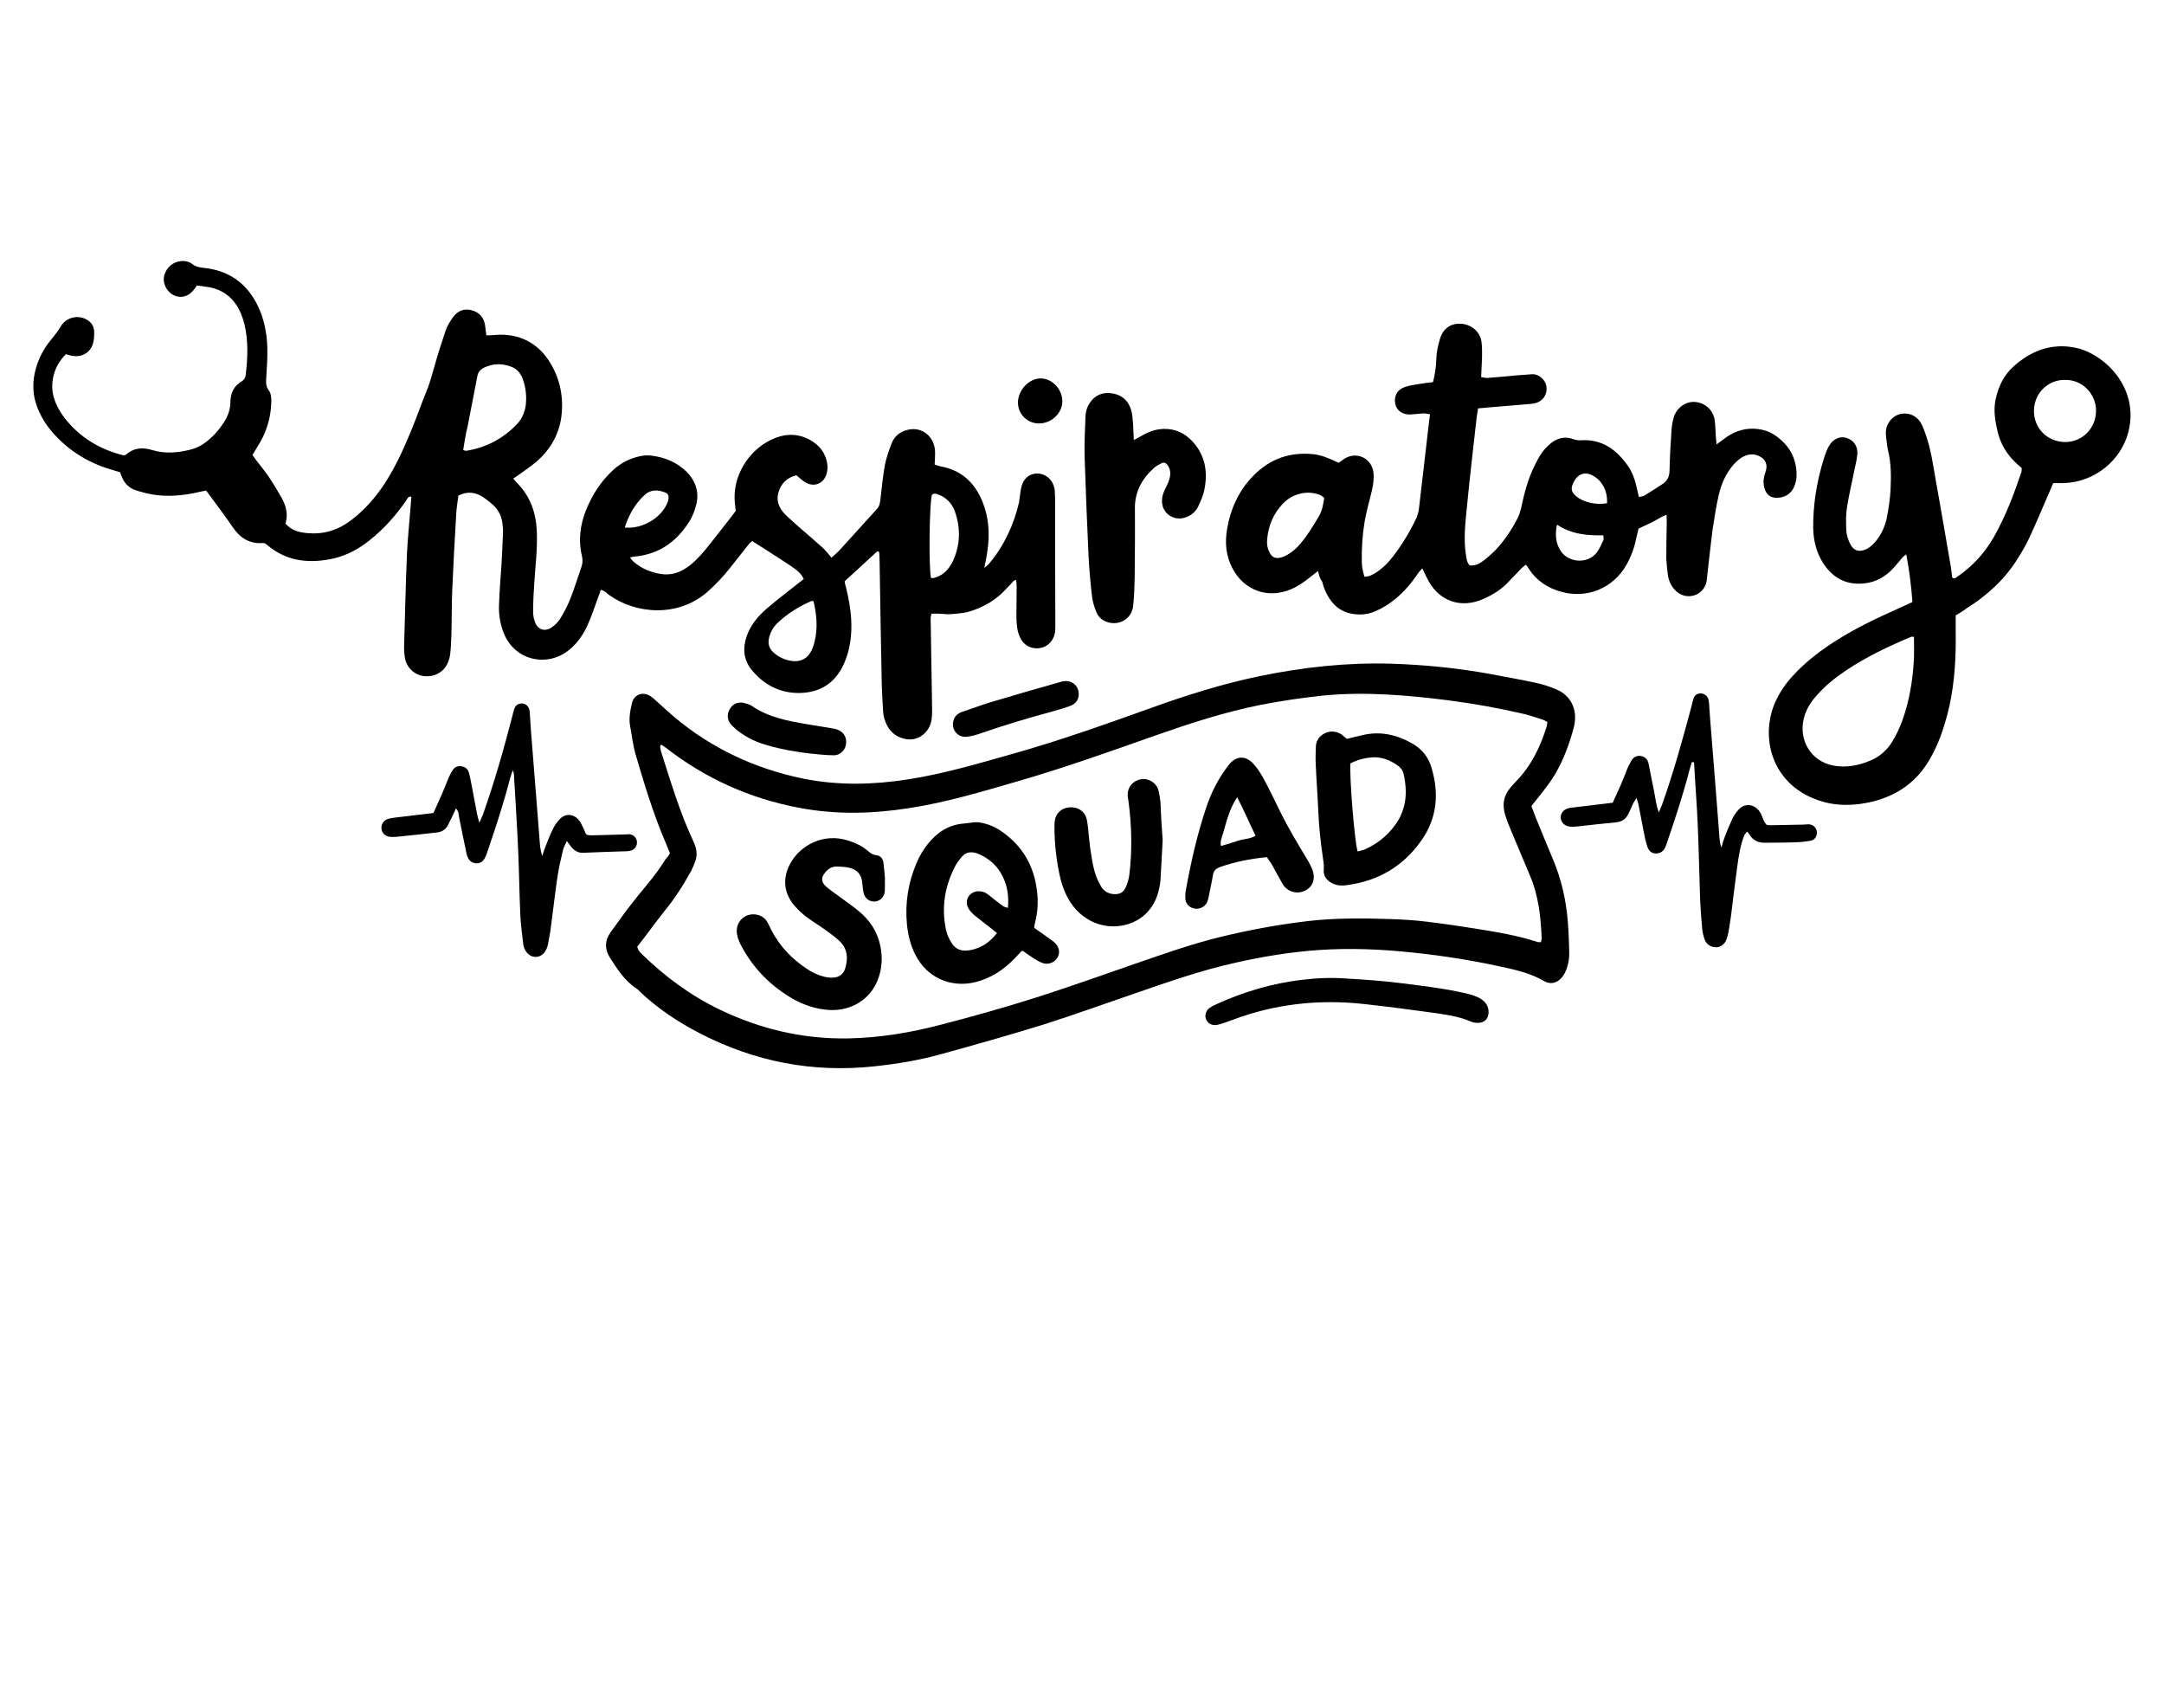
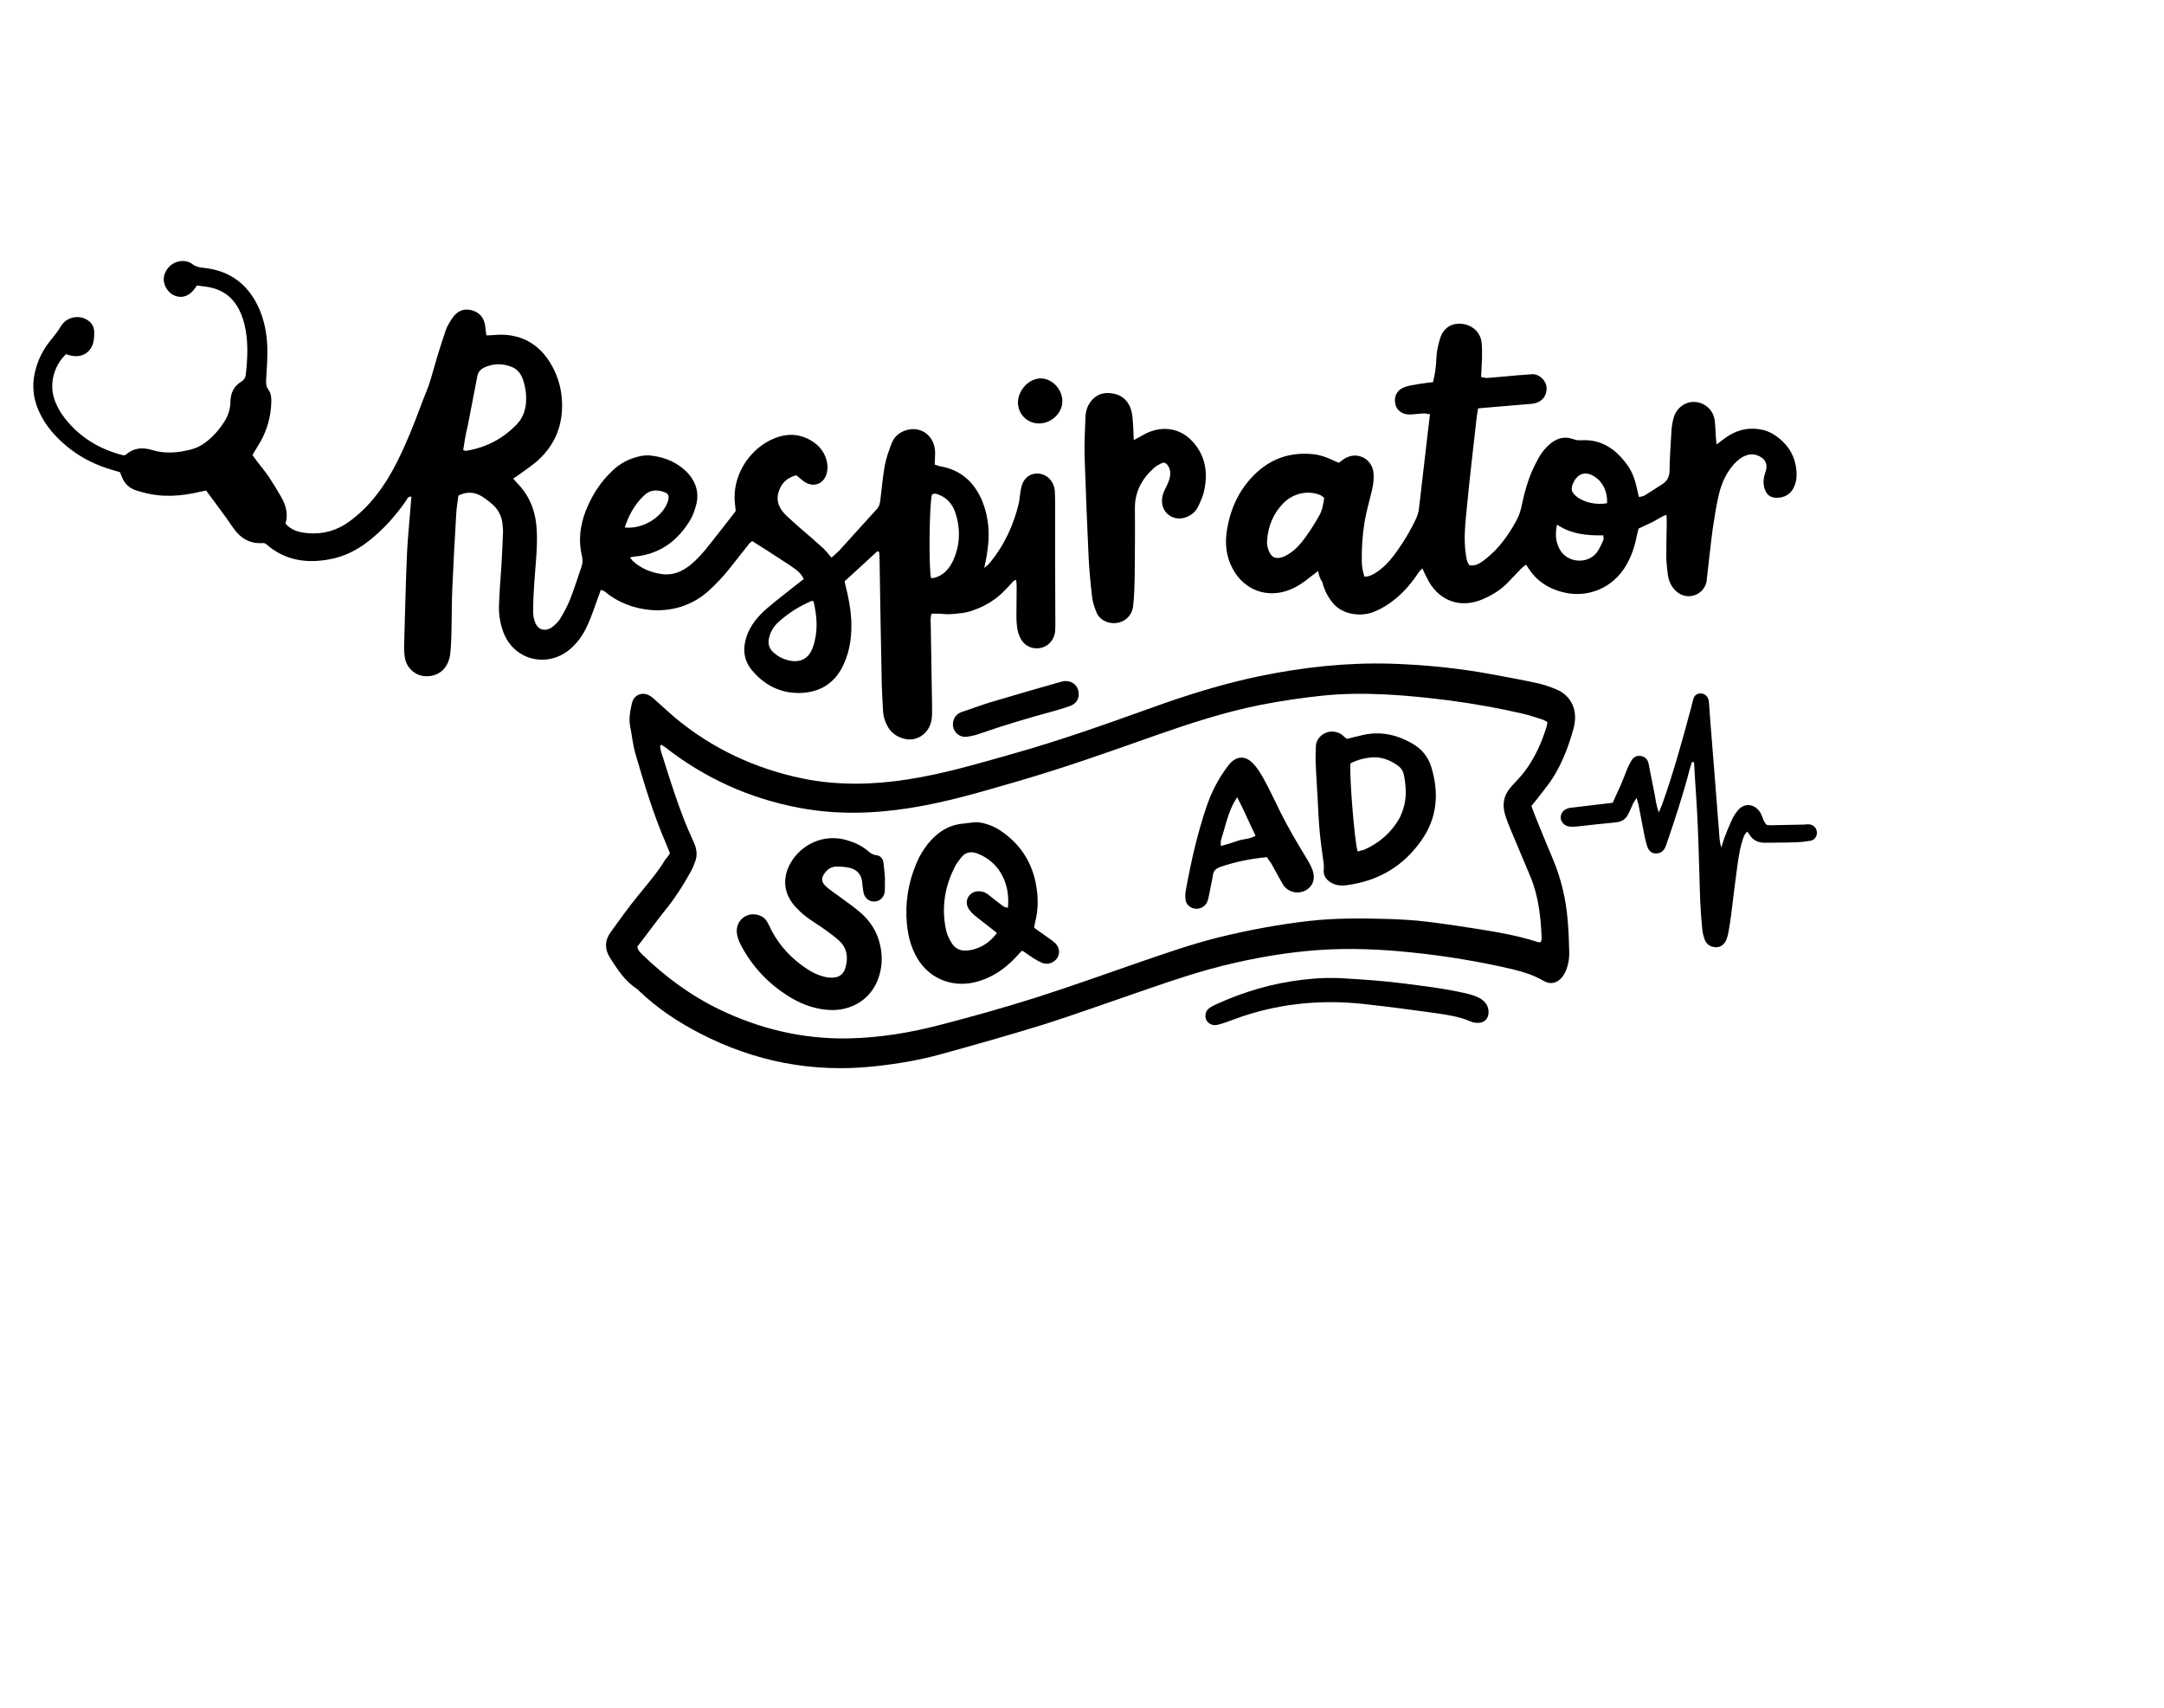
<svg xmlns="http://www.w3.org/2000/svg" version="1.1" id="Layer_1" x="0px" y="0px" viewBox="0 0 990 781.2" style="enable-background:new 0 0 990 781.2;" xml:space="preserve">
  <g>
    <g>
      <path d="M450.3,259.8c1.1-1,1.9-1.5,2.4-2.2c6.8-8.2,11.1-17.6,13.5-27.8c0.2-1,0.2-2.1,0.4-3.1c0.2-1.5,0.4-3,0.8-4.4    c1-3.6,3.7-5.7,7.1-5.7c3.3,0,6.3,2.1,7.5,5.4c0.4,1.1,0.6,2.3,0.6,3.5c0.1,1.8,0.1,3.6,0.1,5.4c0,18,0,36,0.1,54    c0,1.3,0,2.7-0.1,4c-0.4,3.6-2.9,6.6-6.2,7.4c-3.6,0.9-7.3-0.4-9.3-3.7c-0.8-1.4-1.4-3-1.7-4.5c-0.4-2.2-0.5-4.4-0.5-6.7    c0-4.3,0.1-8.6,0.1-12.9c0-1-0.1-2-0.2-3.2c-1.4,0.2-1.8,1.2-2.5,1.9c-0.7,0.7-1.4,1.5-2.2,2.3c-0.7,0.7-1.5,1.5-2.2,2.2    c-0.8,0.7-1.6,1.4-2.4,2c-0.8,0.6-1.7,1.2-2.6,1.8c-0.9,0.5-1.8,1-2.7,1.5c-0.9,0.5-1.9,0.9-2.8,1.3c-1,0.4-1.9,0.7-2.9,1.1    c-1,0.3-2,0.6-3,0.8s-2.1,0.3-3.1,0.4c-1,0.1-2.1,0.3-3.1,0.3c-1,0.1-2.1,0.1-3.1,0c-1,0-2.1-0.2-3.1-0.2c-1,0-2,0-3,0    c-0.7,1.8-0.4,3.5-0.4,5.1c0.2,12.4,0.4,24.7,0.6,37c0,2.1,0.1,4.2-0.2,6.2c-0.8,6-6.1,10.1-11.7,9.1c-3.9-0.7-6.9-2.8-8.7-6.3    c-1-2-1.7-4.1-1.8-6.4c-0.2-4-0.5-8-0.6-12c-0.4-18.9-0.7-37.8-1-56.7c0-1.4-0.1-2.9-0.2-4.2c-0.4-0.2-0.5-0.3-0.7-0.3    c-0.1,0-0.3,0.1-0.4,0.2c-4.8,4.4-9.6,8.9-14.7,13.5c0.1,0.7,0.3,1.7,0.6,2.7c1.2,4.8,2.1,9.6,2.4,14.5c0.4,7.1-0.4,14-3.3,20.5    c-3.9,8.8-10.8,13.2-20.3,13.4c-8.9,0.1-16.1-3.6-21.8-10.4c-3.9-4.7-4.3-10-2.4-15.6c1.8-5.2,5.3-9.3,9.4-12.8    c4.3-3.7,8.8-7.1,13.2-10.6c1.1-0.9,2.3-1.8,3.5-2.7c-1-2.2-2.5-3.6-4.2-4.8c-1.7-1.2-3.4-2.4-5.2-3.5c-4.6-3-9.2-6-14.2-9.1    c-0.4,0.4-1.1,0.8-1.6,1.5c-2.9,3.6-5.7,7.3-8.6,10.9c-3.1,3.9-6.4,7.4-10.1,10.7c-13.7,12.1-33.1,10.2-45.1,1.6    c-1.2-0.8-2.1-2.2-3.9-2.3c-0.4,1.2-0.8,2.5-1.3,3.7c-1.5,4-2.8,8.2-4.6,12.1c-1.9,4.4-4.6,8.3-8.3,11.4    c-10.2,8.6-26.3,5.2-30.8-9.3c-1.2-3.7-1.7-7.6-1.5-11.4c0.2-5.9,0.7-11.9,1.1-17.8c0.3-4.9,0.5-9.8,0.7-14.7    c0.1-1.6-0.1-3.3-0.3-4.9c-0.5-3.2-1.9-5.9-4.3-8.1c-1.1-1-2.3-1.9-3.5-2.8c-3.7-2.8-7.7-3.7-12.3-1.4c-0.3,2.8-0.9,5.7-1,8.7    c-0.7,11.4-1.3,22.9-1.8,34.3c-0.3,7-0.2,14-0.4,21c-0.1,2.7-0.2,5.4-0.5,8c-0.1,1.3-0.4,2.7-0.9,3.9c-1.7,4.6-5.9,7.1-10.9,6.7    c-4.5-0.4-8.3-3.9-9-8.6c-0.3-2-0.4-4.2-0.3-6.2c0.4-13.8,0.7-27.7,1.3-41.5c0.3-6.5,1-13,1.5-19.6c0.2-2.1,0.3-4.1,0.5-6.2    c-1.6-0.2-1.9,1-2.4,1.8c-4.8,6.9-10.3,13.1-16.9,18.3c-5.4,4.3-11.5,7.4-18.4,8.6c-10.5,1.9-20.2,0.4-28.5-6.8    c-0.2-0.2-0.5-0.3-0.7-0.5c-0.3-0.1-0.6-0.2-0.9-0.2c-6.1,0.5-10.5-2.2-13.9-7.2c-3.8-5.6-8-11.1-12.2-16.8    c-0.8,0.2-1.7,0.3-2.5,0.5c-8.8,2.1-17.6,2.8-26.5,0.3c-1.1-0.3-2.3-0.6-3.4-1c-2.8-1-4.8-2.9-6-5.7c-0.3-0.8-0.7-1.6-1-2.5    c-1.6-0.5-3.2-0.9-4.7-1.4c-10.5-3.2-19.4-8.9-26.6-17.3c-2.4-2.8-4.4-6-5.9-9.4c-2.9-6.5-3.2-13.2-1.1-20    c1.3-4.3,3.4-8.3,6.2-11.8c1.7-2.2,3.6-4.3,5-6.8c2.4-4,7.4-5.3,11.3-3.4c2.5,1.2,3.9,3.1,4,5.9c0,1.2,0,2.4-0.2,3.6    c-0.6,5.1-4.6,8.2-9.7,7.4c-1-0.1-2-0.5-3-0.8c-5.5,5.2-7.7,13.4-5.4,20.4c1,3.1,2.6,6,4.6,8.6c7,9.1,16.3,14.6,27.1,17.3    c0.5-0.2,0.9-0.1,1.1-0.3c3.6-3.2,7.7-3.5,12.1-2.1c6.1,1.8,12.1,1.2,18.1-0.4c2.5-0.7,4.7-1.9,6.7-3.5c3.2-2.5,5.8-5.5,8-8.9    c1.8-2.8,2.9-5.9,2.9-9.3c0.1-4.1,1.6-7.2,5.1-9.3c1.1-0.7,1.7-1.6,1.9-2.8c0.9-7.9,1.3-15.7-0.6-23.5c-0.8-3.1-1.9-6-3.6-8.6    c-2.8-4.3-6.8-7-11.9-8.1c-2-0.4-4.1-0.6-6.2-0.9c-0.7,0.9-1.1,1.6-1.7,2.3c-2.6,3-6,3.7-9.2,2c-3.4-1.9-5.1-6-3.9-9.5    c2.2-6.1,9.1-7.4,12.7-4.6c1.5,1.2,3.1,1.5,4.9,1.7c11.5,1.1,19.8,6.8,24.9,17.1c3,6.1,4.3,12.7,4.5,19.4    c0.1,4.6-0.2,9.2-0.5,13.8c-0.1,2-0.3,3.7,1,5.5c1.3,1.7,1.4,3.9,1.3,6c-0.2,6.2-1.8,12-4.8,17.5c-1.2,2.1-2.5,4.1-3.8,6.3    c0.5,0.7,1.1,1.6,1.7,2.4c1.9,2.5,3.9,4.9,5.7,7.5c2,3,3.8,6,5.6,9.1c2.2,3.8,3.5,7.9,2.1,12.4c2.8,3.3,6.6,4.1,10.4,4.4    c6.9,0.6,13.3-1.3,18.9-5.4c4.6-3.4,8.6-7.3,12.1-11.8c3.9-4.9,7.1-10.3,9.9-15.9c4-8,7.3-16.3,10.4-24.6c0.8-2.2,1.7-4.5,2.6-6.7    c1.6-3.7,2.6-7.6,3.7-11.4c1.6-5.7,3.4-11.4,5.3-17c0.8-2.2,2.1-4.3,3.5-6.2c2-2.7,4.9-3.9,8.3-3c3.5,0.9,5.6,3.2,6.2,6.8    c0.2,1.5,0.4,2.9,0.6,4.7c1,0,2,0,2.9-0.1c7.7-0.8,14.9,0.8,20.8,6c1.9,1.6,3.5,3.6,4.9,5.7c4.7,7.2,6.6,15.3,5.9,23.8    c-0.7,9-4.8,16.5-11.6,22.4c-2.4,2-5,3.8-7.5,5.6c-0.9,0.7-1.9,1.3-3.1,2.1c0.7,0.8,1.1,1.4,1.6,1.9c6.3,6.2,8.9,14,9.2,22.6    c0.3,7.9-0.7,15.7-1.2,23.6c-0.3,4.3-0.5,8.6-0.5,12.9c0,1.6,0.3,3.3,0.9,4.8c1.3,3.4,4.5,4.4,7.6,2.3c1.4-1,2.8-2.3,3.7-3.7    c1.8-2.9,3.4-5.9,4.7-9.1c2-5,3.5-10.1,5.3-15.2c0.5-1.6,0.5-3.2,0.1-4.8c-1.7-7-0.8-13.9,1.8-20.6c2.8-7,6.7-13.2,12.3-18.4    c3.2-3,6.9-5.1,11.2-6.2c2.4-0.7,4.7-0.9,7.1-0.5c5.9,0.8,11.2,3.1,15.5,7.3c4.1,4.2,5.9,9.3,4.4,15.1c-0.6,2.3-1.4,4.6-2.5,6.6    c-5.8,9.8-14,16-25.7,17.1c-0.5,0-1.1,0.2-2.1,0.4c0.7,0.8,1.1,1.5,1.6,1.9c3.7,3.2,8,5,12.9,5.7c3.7,0.5,7.1-0.3,10.3-2.2    c3.8-2.3,6.7-5.4,9.5-8.7c3.6-4.4,7-8.9,10.5-13.3c1.2-1.5,2.4-3.1,3.6-4.7c-0.1-1.2-0.3-2.3-0.4-3.5    c-1.3-12.2,6.1-23.9,16.3-28.9c5.9-2.9,12-3.4,18-0.1c4.4,2.4,7.3,6.1,8,11.2c0.2,1.6,0,3.3-0.5,4.8c-1.5,4.3-5.9,5.8-9.8,3.3    c-1.4-0.9-2.5-2-3.9-3.1c-4.4,1.1-7.1,3.9-8.2,8c-1.1,3.7,0.4,7.1,3,9.8c2.2,2.2,4.6,4.2,6.9,6.3c3.5,3,7,6,10.4,9.1    c1.4,1.3,2.6,2.8,4,4.5c1.3-1.2,2.4-2.1,3.4-3.1c5.8-6.4,11.6-12.8,17.4-19.2c1.2-1.3,1.4-2.8,1.6-4.5c0.6-5.2,1.1-10.4,2-15.5    c0.7-3.5,1.9-6.9,3.2-10.2c1.3-3.2,3.9-5.2,7.3-6c6.6-1.6,12.4,3.2,12.5,10.3c0,1.8-0.1,3.5-0.2,5.6c0.9,0.3,1.7,0.6,2.5,0.8    c9.5,1.6,15.7,7.3,19.3,16c3,7.4,3.5,15,2.3,22.8C451.5,254.2,450.9,256.6,450.3,259.8z M211.9,205.9c0.9,0.2,1.2,0.4,1.5,0.3    c9.1-1.5,16.9-5.6,23.2-12.3c2.2-2.3,3.4-5.2,3.9-8.4c0.5-3.9,0.1-7.7-1.1-11.4c-0.8-2.6-2.3-4.9-4.9-6.1    c-4.3-1.8-8.6-1.9-12.9,0.1c-1.9,0.9-3,2.2-3.3,4.4c-1.4,7.6-3,15.1-4.4,22.7C213,198.6,212.5,202.1,211.9,205.9z M372.2,275.1    c-0.6-0.2-0.8-0.3-0.9-0.2c-5.6,2.4-10.8,5.6-15.3,9.8c-2,1.8-3.4,4.1-4.1,6.8c-0.7,2.7-0.2,5,1.9,6.9c2.5,2.3,5.5,3.6,8.8,4    c3.9,0.4,7-1.3,8.7-4.9c0.6-1.3,1.1-2.8,1.4-4.2C374.2,287.2,373.6,281.2,372.2,275.1z M425.9,264.4c0.4,0,0.9,0.1,1.3,0    c4.4-1.1,7.1-4.2,8.9-8.1c2.3-5.1,3.1-10.5,2.3-16.1c-0.3-2.2-0.9-4.4-1.6-6.4c-1.4-3.6-3.9-6.3-7.6-7.6c-1-0.4-2-0.7-2.9,0.2    C425.1,232.1,424.9,259.5,425.9,264.4z M285.8,241.3c8.4,0.9,17.5-4.9,19.8-12.1c0.1-0.3,0.1-0.6,0.2-0.9c0.3-1.5-0.2-2.6-1.7-3.1    c-3.4-1.3-6.7-1.3-9.5,1.5C290.4,230.7,287.7,235.5,285.8,241.3z" />
      <path d="M306.5,390.3c-0.7-1.6-1.2-3-1.8-4.4c-5.8-13.4-10-27.4-14.1-41.4c-1.1-4-1.5-8.2-2.3-12.2c-0.7-3.6,0-7.1,0.8-10.6    c0.9-4,4.9-5.5,8.4-3.3c1,0.6,1.9,1.5,2.8,2.3c2.8,2.5,5.5,5,8.3,7.4c17.2,14.4,37,23.6,59,28.1c16,3.2,31.9,2.8,47.9,0.3    c16.1-2.5,31.6-7.1,47.2-11.5c21.8-6.1,43.1-13.7,64.3-21.3c16.1-5.8,32.4-10.9,49.2-14.4c19.9-4.1,40-6.3,60.3-5.7    c15.3,0.5,30.6,2,45.7,4.8c6.9,1.3,13.7,2.5,20.6,4c3.2,0.7,6.3,1.7,9.3,3c6.2,2.6,9.3,8.5,8.3,15.2c-0.1,0.7-0.2,1.5-0.4,2.2    c-2.6,9.5-6.1,18.7-12.1,26.6c-2.3,3.1-4.7,6.1-7.3,9.3c0.7,1.8,1.3,3.6,2,5.3c2.6,6.5,5.3,12.9,8,19.4c3.7,8.9,5.8,18.1,6.6,27.6    c0.4,4.7,0.6,9.5,0.7,14.3c0.1,3.1-0.4,6.2-1.7,9.1c-0.5,1.1-1.1,2.1-1.9,3c-2.3,2.5-5.2,3-8.1,1.3c-4.3-2.5-8.9-4-13.7-5.2    c-15.4-3.6-30.9-6.2-46.6-7.8c-14.2-1.5-28.5-2.1-42.8-1.1c-12.6,0.9-25.1,2.9-37.5,5.7c-16,3.5-31.5,9-46.9,14.3    c-13.8,4.7-27.5,9.7-41.4,14.1c-15.5,4.8-31.1,9.2-46.7,13.5c-10,2.8-20.3,4.5-30.7,5.6c-28,3-54.5-2.1-79.5-15    c-10.1-5.2-19.5-11.4-27.8-19.3c-0.4-0.4-0.8-0.9-1.3-1.2c-5.4-3.5-8.8-8.8-12.2-14.1c-2.5-3.9-2.5-7.9,0.2-11.7    c4.1-5.7,8.2-11.4,12.6-16.8c4.4-5.4,9-10.7,12.6-16.7C305.3,392.3,305.8,391.4,306.5,390.3z M291.5,433.1    c0.4,0.9,0.5,1.4,0.7,1.7c0.4,0.6,0.9,1.1,1.5,1.7c10.5,10.2,22.2,18.9,35.5,25.3c18.7,9,38.3,13.6,59.1,13.2    c14.2-0.3,28.2-2.6,41.9-6.2c14.7-3.8,29.3-7.9,43.8-12.5c15.7-5,31.3-10.6,46.9-16c12.2-4.2,24.4-8.5,37-11.6    c13.5-3.3,27-5.8,40.8-7.4c12.3-1.4,24.7-1.3,37-0.9c5.6,0.2,11.3,0.5,16.9,1.2c7.5,0.9,15.1,2,22.5,3.2    c9.5,1.5,19.1,3.1,28.3,6.1c0.4,0.1,0.9,0.1,1.5,0.1c0.1-0.6,0.4-1.1,0.4-1.7c-0.4-9.7-1.4-19.3-5.2-28.4c-3-7.1-6-14.2-9-21.4    c-0.9-2.2-1.8-4.4-2.5-6.7c-1.4-4.6-0.8-8.8,2.4-12.5c0.9-1,1.7-2,2.7-3c6.8-7,10.9-15.5,13.8-24.7c0.2-0.7,0.3-1.4,0.4-2.3    c-0.8-0.4-1.4-0.9-2.1-1.1c-3-0.9-5.9-2-9-2.7c-11.2-2.6-22.5-4.6-33.8-6.1c-9.4-1.2-18.9-2.2-28.4-2.7    c-9.8-0.5-19.6-0.5-29.5,0.5c-9.5,1-18.9,2.4-28.2,4.2c-16.7,3.3-32.8,8.6-48.8,14.2c-20.6,7.3-41.2,14.6-62.2,20.7    c-16.6,4.8-33.1,9.8-50.2,12.4c-16.8,2.6-33.4,3-50.2-0.2c-22.7-4.3-43-13.5-61.2-27.7c-0.6-0.4-1.2-0.8-1.8-1.2    c-0.3,0.4-0.5,0.7-0.5,0.9c0.1,0.7,0.2,1.5,0.4,2.2c4.4,13.7,8.5,27.6,14.6,40.7c0.3,0.7,0.6,1.4,0.9,2.1c0.9,2.5,1.1,5,0.2,7.4    c-0.5,1.5-1.2,3.1-1.9,4.5c-3.6,6.5-7.6,12.8-12.4,18.6C299.6,422.3,295.7,427.8,291.5,433.1z" />
      <path d="M603,261.2c-1.4,1.1-2.5,1.9-3.5,2.7c-2.8,2.3-5.7,4.3-9,5.7c-10.5,4.4-21.3,0.5-26.6-9.5c-3.1-5.8-3.6-11.9-2.5-18.2    c1.6-9.3,5.4-17.6,12.1-24.4c7.6-7.7,16.8-10.9,27.6-9.7c3.3,0.4,6.3,1.6,9.3,3c0.7,0.3,1.3,0.6,2.1,0.9c0.9-0.7,1.7-1.3,2.6-1.9    c5.9-3.6,12.9,0.1,13.3,7c0.2,3.5-0.5,6.8-1.4,10.1c-1,3.9-2,7.8-2.7,11.7c-1,6-1.4,12.1-1.3,18.2c0,2.4,0.5,4.7,1.2,7    c2.3,0,3.9-1,5.5-2c3-2,5.5-4.5,7.7-7.4c4.2-5.5,7.7-11.3,10.6-17.5c0.5-1.2,0.9-2.5,1.1-3.8c1.2-10,2.3-20.1,3.5-30.1    c0.5-4.4,1-8.8,1.6-13.5c-1-0.1-1.9-0.4-2.7-0.4c-2.1,0.1-4.2,0.4-6.2,0.5c-3.6,0.2-6.4-1.8-7-4.9c-0.7-3.5,0.9-6.5,4.5-7.7    c2-0.7,4-0.9,6.1-1.3c2.2-0.4,4.4-0.6,6.7-0.9c0.9-3.7,1.4-7.2,1.5-10.7c0.1-3.2,0.8-6.2,1.7-9.2c1.5-4.8,5-7.1,9.7-6.8    c4.9,0.4,8.8,3.8,9.3,8.6c0.3,2.4,0.2,4.8,0.2,7.1c-0.1,2.8-0.3,5.6-0.4,8.7c1,0.1,1.8,0.4,2.6,0.4c4.6-0.3,9.2-0.8,13.8-1.2    c2.2-0.2,4.4-0.3,6.7-0.5c3.1-0.3,6.4,2.4,6.8,5.8c0.4,3.7-1.8,6.7-5.4,7.5c-0.7,0.2-1.5,0.2-2.2,0.3c-6.4,0.5-12.8,1.1-19.1,1.6    c-1.5,0.1-2.9,0.3-4.6,0.4c-0.3,1.7-0.5,3.1-0.7,4.6c-1.5,13.4-3.1,26.9-4.4,40.4c-0.7,7.2-1.6,14.5-0.5,21.8    c0.3,1.8,0.4,3.5,1.7,5c2.4,0.4,4.4-0.7,6.2-2c2-1.5,3.9-3.2,5.7-5c4.1-4.4,7.4-9.3,10.1-14.6c0.7-1.4,1.2-3,1.6-4.6    c1.4-6.7,3.1-13.3,6.2-19.5c1-2,2-4,3.3-5.8c1.2-1.7,2.7-3.2,4.3-4.5c3-2.3,6.4-3.1,10.1-1.7c1.1,0.4,2.3,0.6,3.5,0.5    c9.5-0.6,16.1,4.2,21.3,11.5c2,2.8,3.2,6,4,9.4c0.4,1.6,0.7,3.2,1.2,5.1c0.9-0.3,1.8-0.3,2.5-0.7c2.8-1.7,5.5-3.5,8.3-5.3    c2.3-1.5,3.2-3.6,3.2-6.4c0.1-6.1,0.5-12.2,0.9-18.3c0.1-1.9,0.5-3.9,1-5.7c1.3-4.6,5.7-7.6,10.1-7.1c4.6,0.5,8.2,4,8.7,8.7    c0.3,2.5,0.3,5,0.5,7.6c0.1,0.9,0.2,1.7,0.3,3.1c1.2-0.9,2.2-1.6,3.1-2.3c4-3.1,8.4-5,13.6-4.9c3.5,0.1,6.8,0.9,9.7,2.8    c6.7,4.4,10.3,10.6,10.2,18.7c0,1.6-0.4,3.3-1,4.8c-1.4,3.6-4.7,5.5-8.5,5.3c-2.3-0.1-3.9-1.2-4.8-3.3c-0.9-2.1-1-4.3-0.5-6.6    c0.2-0.9,0.6-1.7,0.8-2.6c0.7-2.5-0.1-4.8-2.3-6.1c-2-1.2-4.1-1.6-6.4-0.9c-2.5,0.8-4.4,2.4-6.1,4.3c-3.5,4-5.6,8.8-6.8,13.9    c-1.2,5.2-2,10.5-2.8,15.8c-1,7.4-1.7,14.8-2.6,22.2c-0.1,0.6-0.1,1.2-0.2,1.8c-1.5,6.3-8.9,8.6-13.7,4.4c-2.4-2.1-3.6-4.8-4-7.8    c-0.3-2.5-0.6-5-0.7-7.5c0-5.2,0.1-10.4,0.2-15.6c0-1.3,0-2.6-0.1-4.2c-2.7,0.9-4.5,2.4-6.6,3.4c-2,0.9-4,1.9-6.2,2.9    c-0.3,1.3-0.6,2.5-0.9,3.8c-0.9,4.6-2.4,8.9-4.7,12.9c-6,10.5-17.8,15.4-29.4,12.3c-6.4-1.7-11.7-5.1-15.3-10.8    c-0.3-0.5-0.7-1-1.2-1.7c-0.7,0.6-1.4,1-2,1.6c-2.4,2.5-4.7,5-7.1,7.4c-3.1,3-6.9,5.2-10.9,6.9c-9.8,4.1-19.3,0.9-24.5-8.3    c-1-1.8-1.9-3.7-2.9-5.9c-0.7,0.7-1.3,1.3-1.8,2c-3,4.5-6.4,8.6-10.6,12c-2.8,2.3-5.8,4.2-9.1,5.6c-3.4,1.5-6.9,1.8-10.5,1.2    c-3.4-0.6-6.5-2.1-8.8-4.8c-2.5-2.9-4.1-6.2-5-9.9C603.8,264.7,603.4,263.1,603,261.2z M605.8,227.7c-0.6-0.4-1-0.8-1.5-1.1    c-5.6-2.5-12.6-1.1-17.2,3.6c-4.5,4.6-6.9,10.3-7.4,16.7c-0.2,1.9,0.1,3.8,1,5.6c1.1,2.3,2.5,3.1,5,2.6c1-0.2,2-0.6,2.9-1.1    c2.5-1.4,4.6-3.2,6.4-5.4c3.3-3.9,5.9-8.2,8.4-12.5C604.9,233.6,605.4,230.7,605.8,227.7z M712.3,240c-0.9,4.3-0.6,7.8,1.1,11    c3.2,6.5,12.9,7.4,17.2,1.6c1.2-1.6,2-3.6,2.9-5.5c0.3-0.6,0-1.3,0-2.2C726,245,719,244.4,712.3,240z M735.2,230.2    c0.3-5.1-1.8-9.6-5.6-12.1c-4.1-2.7-7.7-1.7-9.8,2.7c-1.3,2.7-1,4.3,1.3,6.2C724.4,229.8,730.2,231.1,735.2,230.2z" />
-       <path d="M894.7,281.5c0,2.5,0,4.8,0,7c0.2,11.6-0.4,23.2-2.9,34.6c-1.4,6.1-3.2,12.1-5.7,17.8c-0.8,1.9-1.8,3.8-2.8,5.6    c-7.1,12.9-18.4,19.4-32.7,21.3c-5.7,0.7-11.3,0.5-16.8-1.1c-23-6.7-28.8-28.8-21.8-45.2c2.1-4.8,5.1-9.1,8.7-12.9    c4.9-5.3,10.5-9.7,16.4-13.7c8.6-5.7,17.7-10.4,27.1-14.6c3.5-1.6,7-3.2,10.7-4.9c-0.5-7.3-1.4-14.3-2.8-21.8    c-0.8,0.6-1.3,0.9-1.7,1.4c-1.9,2.1-3.6,4.4-5.6,6.3c-3.2,3-7.1,5-11.5,5.5c-8.4,1.1-14.8-2.3-19.3-9.3    c-3.1-4.9-4.4-10.4-4.5-16.2c0-4.6,0.3-9.2,0.9-13.8c0.9-6.3,2.3-12.6,4.3-18.7c0.6-1.7,1.2-3.4,2.1-4.9c1.8-3.1,4.9-4.5,7.9-3.6    c3.3,1,5.3,3.8,5,7.5c-0.2,2.4-0.8,4.7-1.3,7c-1.1,5.7-2.5,11.3-3.4,17.1c-0.5,3.1-0.5,6.2-0.4,9.3c0,2.9,0.7,5.6,2.1,8.1    c1.4,2.4,3.4,3.2,6.1,2.3c1.9-0.6,3.4-1.9,4.7-3.3c3-3.3,4.8-7.2,5.7-11.5c0.8-4.2,1.5-8.5,1.7-12.8c0.3-6.1,0.3-12.2-1.2-18.2    c-0.5-2.2-0.6-4.4-0.9-6.6c-0.2-2,0.1-3.9,1.1-5.6c3.1-5.6,10.9-6,14.5-0.7c0.8,1.2,1.4,2.6,1.9,4c2,5.2,3.2,10.5,4.1,16    c2.7,15.1,5.3,30.2,7.9,45.3c0.4,2,0.5,4.1,0.8,6c1.1,0.8,1.8,0,2.5-0.5c7-4.8,12.5-10.9,16.7-18.3c5.3-9.4,9.1-19.4,12.5-29.6    c0.1-0.4,0.1-0.9,0.1-1.7c-0.9-0.8-2.1-1.8-3.1-2.8c-3.9-3.8-6.6-8.4-7.9-13.8c-1.2-5-2-9.9-0.9-15c1.3-5.9,3.8-11,8.3-15    c7.2-6.4,15.5-10,25.3-8.9c1.6,0.2,3.2,0.5,4.8,0.9c12.9,3.9,27.2,18.8,22.3,38.1c-3.2,12.6-15,23-29.8,23.4c-1.5,0-2.9,0-4.6,0    c-0.5,1.2-0.9,2.2-1.4,3.3c-3.1,7.2-6.2,14.5-9.5,21.7c-1.5,3.2-3.3,6.3-5.2,9.3c-5.9,9.6-14,17-23.4,22.9    C898.3,279.4,896.6,280.4,894.7,281.5z M875.6,291.3c-0.8,0-1.1-0.1-1.3,0c-10.4,4.4-20.6,9.2-30.1,15.6c-4.7,3.2-9.1,6.7-12.9,11    c-2.8,3.1-5.1,6.6-6.1,10.8c-2.4,10,3.3,19.5,13.5,21.5c6,1.1,11.5,0,17-2.3c4.1-1.7,7.3-4.5,9.7-8.2c2.1-3.3,3.7-6.8,5-10.4    c3-8.5,4.5-17.2,5.1-26.2C875.8,299.2,875.6,295.3,875.6,291.3z M944.8,173.8c-6.7-0.3-14.1,5-14.3,14    c-0.1,7.8,5.9,14.4,14.4,14.4c7.8,0,14-6.4,14-14.3C959,180.5,952.8,173.6,944.8,173.8z" />
      <path d="M518.7,201.3c1.9-1,3.2-1.7,4.4-2.4c2.9-1.6,5.9-2.6,9.3-2.7c5.4-0.1,9.8,2,13.4,6c5.6,6.3,6.8,13.7,5.2,21.7    c-0.5,2.7-1.7,5.4-2.9,7.9c-1.3,2.6-3.5,4.3-6.5,5.1c-5,1.3-9.8-2.2-10-7.3c-0.1-2,0.4-3.8,1.3-5.6c0.8-1.6,1.6-3.2,2.1-4.9    c0.6-2.2,0.6-4.4-0.9-6.4c-0.7-1-1.7-1.3-2.7-0.8c-1.2,0.6-2.4,1.2-3.4,2.1c-5.6,5-8.9,11-8.8,18.7c0.1,10.4,0,20.8-0.1,31.2    c-0.1,4.5-0.2,8.9-0.7,13.3c-0.6,5.5-5.6,8.8-11,7.6c-2.8-0.7-4.9-2.3-5.9-5c-0.9-2.2-1.6-4.5-1.9-6.8c-0.7-6.2-1.3-12.4-1.6-18.6    c-0.7-15.1-1.3-30.3-1.8-45.4c-0.2-6.2,0.2-12.5,0.4-18.7c0.1-1.6,0.5-3.3,1.2-4.7c2-3.9,5.3-6.1,9.7-5.8c4.7,0.3,8.2,2.6,9.8,7.2    c0.6,1.7,0.8,3.5,0.9,5.2C518.5,195,518.5,197.8,518.7,201.3z" />
      <path d="M774,348.6c-0.3,1.1-0.7,2.2-1,3.3c-3,11.7-6.8,23.1-10.7,34.5c-0.1,0.3-0.2,0.6-0.3,0.8c-0.8,2-2.2,3.2-4.4,3.2    c-1.9,0.1-3.4-1.1-4.1-3.5c-0.8-2.6-1.3-5.2-1.8-7.8c-0.7-3.6-1.4-7.3-2.1-11c-0.2-0.9-0.5-1.7-0.9-3.1c-0.7,1.1-1.1,1.7-1.5,2.4    c-0.8,1.7-1.5,3.5-2.4,5.2c-1.2,2.3-3.1,3.4-5.8,3.6c-5.6,0.5-11.2,1.2-16.9,1.8c-1.3,0.1-2.7,0.3-4,0.1c-2.3-0.2-4-2-4.1-4    c-0.1-1.9,1.1-3.6,3.2-4.3c1-0.3,2-0.4,3.1-0.5c5.8-0.7,11.5-1.4,17.5-2.1c1.2-2.7,2.5-5.6,3.8-8.4c1-2.3,1.9-4.7,2.8-7    c0.5-1.2,1.1-2.4,1.8-3.6c0.9-1.7,2.4-2.7,4.4-2.4c1.9,0.3,3.2,1.5,3.6,3.5c0.9,4.4,1.7,8.8,2.6,13.1c0.6,2.9,0.8,5.9,2.1,9.2    c0.6-1.5,1.1-2.5,1.5-3.6c5.2-14.6,9.3-29.5,13.3-44.4c0.3-1.3,0.6-2.6,1-3.9c0.5-1.7,1.7-2.5,3.3-2.5c1.7,0,3.1,1.1,3.6,2.8    c0.2,0.7,0.2,1.5,0.3,2.2c0.2,2.4,0.3,4.7,0.5,7.1c0.8,9.6,1.5,19.3,2.3,28.9c0.6,7.3,1.1,14.5,1.7,21.8c0.2,2.3,0.1,4.6,1.1,7.7    c0.6-2.1,1-3.3,1.4-4.5c1.1-2.9,2.3-5.8,3.6-8.6c0.6-1.3,1.5-2.6,2.4-3.7c3-3.9,7.9-3.3,10.4,0.8c0.5,0.7,0.7,1.6,1.1,2.4    c0.3,0.7,0.5,1.4,0.9,2c0.2,0.4,0.5,0.7,0.9,1.2c0.5,0.1,1.1,0.2,1.7,0.2c5.1-0.1,10.1-0.2,15.2-0.3c0.9,0,1.8-0.2,2.7-0.1    c1.9,0.2,3.3,1.7,3.4,3.6c0.1,1.9-1,3.6-3,3.9c-2.5,0.4-5,0.7-7.5,0.7c-4.3,0.2-8.6,0.1-12.9,0.2c-3.3,0.1-5.8-1-7.5-3.8    c-0.2-0.4-0.5-0.7-1.1-1.3c-0.5,0.7-0.9,1.2-1.2,1.7c-1.9,4.7-2.6,9.7-3.3,14.8c-1,7.4-1.9,14.7-2.8,22.1    c-0.3,2.4-0.7,4.7-1.1,7.1c-0.2,1.2-0.5,2.3-0.9,3.5c-0.9,2.4-2.8,3.8-5,3.7c-2.5-0.1-4.3-1.4-5.1-3.7c-0.6-1.7-1-3.5-1.1-5.2    c-0.4-4.1-0.7-8.3-0.9-12.5c-0.4-11.4-0.6-22.9-1.1-34.3c-0.4-9.7-1.2-19.3-1.7-28.9C774.5,348.7,774.2,348.6,774,348.6z" />
-       <path d="M208.6,369.8c-0.7,1.5-1.3,2.8-1.9,4.1c-0.7,1.3-1.3,2.7-2,4c-1.1,1.7-2.7,2.7-4.8,2.9c-6.2,0.7-12.4,1.4-18.6,2    c-1.2,0.1-2.4,0.1-3.5-0.1c-1.9-0.4-3.2-2-3.3-3.8c-0.1-1.8,0.9-3.5,2.7-4.2c1.1-0.4,2.3-0.5,3.5-0.7c5.8-0.7,11.5-1.4,17.6-2.1    c1.2-2.8,2.6-5.7,3.9-8.7c1.1-2.6,2.1-5.2,3.2-7.8c0.5-1.1,1-2.1,1.7-3.1c0.9-1.4,2.2-2,3.8-1.8c1.8,0.2,3.1,1.2,3.6,2.9    c0.4,1.3,0.6,2.6,0.9,3.9c1,5.1,1.9,10.2,2.9,15.3c0.2,1,0.5,2,1,3.7c0.7-1.6,1.2-2.6,1.6-3.6c5.2-14.7,9.5-29.7,13.4-44.8    c0.3-1.3,0.6-2.6,1.1-3.9c0.5-1.4,1.6-2.1,3.1-2.2c1.5-0.1,3,0.9,3.5,2.3c0.3,0.8,0.4,1.7,0.4,2.6c0.2,2.5,0.3,5,0.5,7.6    c0.8,9.6,1.5,19.3,2.3,28.9c0.5,6.8,1.1,13.6,1.6,20.4c0.2,2.6,0.3,5.3,1.3,8c0.4-1.2,0.7-2.5,1.2-3.7c1.2-3,2.3-6.1,3.8-9    c0.8-1.6,1.9-3.1,3.1-4.3c2.4-2.5,5.9-2.4,8.3,0.2c0.9,0.9,1.5,2.2,2.1,3.4c0.5,0.9,0.8,1.9,1.2,2.8c0.1,0.3,0.4,0.5,0.7,0.9    c0.8,0.1,1.9,0.3,2.9,0.2c4.9-0.1,9.8-0.3,14.7-0.4c0.6,0,1.2-0.1,1.8-0.1c2,0.2,3.3,1.6,3.5,3.5c0.1,1.9-1,3.5-2.8,4    c-0.7,0.2-1.5,0.3-2.2,0.3c-6.5,0.2-13.1,0.4-19.6,0.7c-2.2,0.1-4-0.9-5.4-2.6c-0.6-0.8-1.2-1.6-2.1-2.8c-0.7,1.7-1.4,2.8-1.7,4    c-1,4.2-2,8.4-2.6,12.6c-1.1,7.4-1.9,14.7-2.9,22.1c-0.3,2.7-0.8,5.3-1.3,7.9c-0.2,1.2-0.5,2.3-1.1,3.4c-1.8,3.6-6.3,4.1-8.8,0.9    c-0.8-1-1.4-2.4-1.5-3.6c-0.6-4.7-1.2-9.4-1.4-14.2c-0.4-9.2-0.5-18.4-0.9-27.6c-0.5-12-1.3-24.1-2-36.1c0-0.4-0.2-0.7-0.5-1.8    c-0.6,1.7-1,2.8-1.3,3.9c-3,11.7-6.8,23.1-10.7,34.5c-1.1,3.1-2.6,4.4-5,4.2c-2.7-0.3-3.7-2.3-4.2-4.6c-1.2-5.5-2.3-11.1-3.4-16.6    C209.8,372.4,209.8,371.1,208.6,369.8z" />
      <path d="M681,463c0,3.1-2,5-5.1,4.9c-1,0-2.1-0.2-3-0.6c-5.3-2.3-10.9-3.1-16.4-3.9c-10.7-1.5-21.5-2.9-32.3-4.1    c-20.7-2.3-41-0.1-60.5,7.3c-2.2,0.8-4.5,1.7-6.8,2.2c-3.2,0.7-5.8-1.7-5.4-4.7c0.2-1.3,0.8-2.3,1.8-3c1-0.7,2-1.2,3.1-1.7    c12.5-5.7,25.6-9.6,39.3-11.2c6.6-0.8,13.3-1.1,20-0.6c8.6,0.5,17.2,1.1,25.8,2.2c9.4,1.2,18.9,2.3,28.2,4.4    c2.8,0.6,5.5,1.3,7.9,2.8C679.8,458.5,681,460.4,681,463z" />
-       <path d="M378.4,345.4c-9.6-0.7-19.2-2-28.5-4.8c-4.9-1.5-9.4-3.8-13.3-7.1c-0.9-0.8-1.8-1.6-2.5-2.5c-1.5-2.1-1.5-4.5-0.2-6.7    c1.2-2.1,3.2-3.1,5.6-2.9c1,0.1,2,0.5,3,0.8c0.6,0.2,1.1,0.4,1.6,0.8c7.6,5.2,16.4,6.8,25.2,8.3c3.7,0.6,7.3,1.2,11,1.8    c1.2,0.2,2.4,0.4,3.4,0.9c2.6,1.2,3.8,3.8,3.3,6.6c-0.4,2.5-2.4,4.6-5.1,4.9C380.8,345.5,379.6,345.4,378.4,345.4z" />
      <path d="M493.5,317.3c0.1,2.7-1.3,4.7-4.1,5.7c-2.8,1-5.6,1.8-8.5,2.6c-10.6,2.9-21.1,6-31.5,9.6c-2.2,0.8-4.5,1.5-6.9,1.8    c-4.3,0.6-7.5-3.3-6.3-7.4c0.6-2.2,2.2-3.4,4.3-4.1c4.4-1.4,8.7-3.1,13.1-4.4c10.7-3.2,21.4-6.3,32.1-9.3    C489.8,310.7,493.4,313.3,493.5,317.3z" />
      <path d="M475.5,193.7c-5.4,0.1-9.7-4.1-9.8-9.4c-0.1-5.7,5-11.2,10.4-11.2c5.1,0,9.7,4.7,9.9,10.1    C486.2,188.7,481.3,193.6,475.5,193.7z" />
      <path d="M473.1,424.4c2.1,1.5,4.2,3,6.2,4.4c1.1,0.8,2.2,1.5,3.2,2.4c2.1,1.9,2.6,4.6,1.3,6.8c-1.3,2.2-4,3.4-6.6,2.6    c-1.5-0.5-3-1.4-4.3-2.2c-1.6-1-3.2-2.2-4.8-3.3c-0.1-0.1-0.3-0.1-0.7-0.1c-0.9,1-1.9,2-2.9,3.1c-5.1,5.4-11.1,9.4-18.4,11.2    c-11.3,2.7-22.1-2.2-27.3-12.5c-2.3-4.4-3.4-9.2-3.9-14.1c-0.9-9.7,0.6-19,4.4-27.9c1.3-3.2,3.1-6.1,5.2-8.8    c4.3-5.3,9.6-8.8,16.6-9.3c2.5-0.2,5-0.9,7.5-0.4c3.3,0.6,6.3,1.8,9,3.6c10.2,6.8,15.7,16.4,16.9,28.5c0.5,4.5,0.2,8.9-0.9,13.3    C473.4,422.4,473.3,423.3,473.1,424.4z M456.1,426.8c-1.4-1.1-2.4-1.9-3.4-2.7c-2.3-1.8-4.7-3.6-7-5.5c-1-0.9-2-1.9-2.6-3    c-2.1-3.4,0.1-7.5,4.1-7.9c1.9-0.1,3.5,0.4,5,1.6c2.2,1.8,4.4,3.5,6.7,5.2c0.5,0.4,1.3,0.5,2.2,0.8c0.5-5.3-0.2-10.1-2.5-14.6    c-2.3-4.6-5.9-7.8-10.5-9.9c-3.8-1.7-6.6-1.1-8.7,1.9c-0.8,1.1-1.7,2.1-2.3,3.3c-4.9,9.3-6.5,19.1-4.3,29.4c0.4,2,1.3,3.9,2.4,5.7    c1.5,2.7,4,4,7.1,3.7c1.5-0.1,3-0.4,4.3-0.9C450.3,432.7,453.3,430.4,456.1,426.8z" />
      <path d="M404.8,402.2c0,1.8,0.1,3.6,0,5.4c-0.2,2.8-2.3,4.8-4.9,4.8c-2.5,0-4.4-1.7-4.9-4.3c-0.3-1.6-0.4-3.2-0.6-4.9    c-0.5-3.5-2.6-5.6-6.1-6.3c-1.9-0.4-3.8-0.5-5.7-0.5c-2,0-3.7,1-5,2.6c-2.1,2.5-2,4.5,0.4,6.6c1.8,1.6,3.8,2.9,5.7,4.3    c3.1,2.3,6.3,4.5,9.3,7c5.1,4.2,8.5,9.5,9.8,16.1c1,5.1,0.7,10.1-1.1,14.9c-3.4,9.2-12.2,14.7-22.5,14.1    c-5.9-0.4-11.4-2.2-16.5-5.1c-9.7-5.6-17.5-13.3-23-23.2c-1.1-1.9-2.1-4-2.5-6.2c-1.1-5.8,3.8-10.4,9.4-9c2,0.5,3.5,1.6,4.5,3.4    c0.7,1.2,1.2,2.4,1.8,3.6c3.8,7.3,9.3,13.1,16.1,17.6c2.5,1.7,5.2,3,8.1,3.7c1.3,0.3,2.7,0.5,4,0.4c2.8-0.1,4.8-1.6,5.6-4.3    c1.4-4.6,1-8.9-2.6-12.4c-1.8-1.7-3.9-3.2-5.9-4.7c-3-2.2-6.2-4.1-9.2-6.3c-2.1-1.6-4.1-3.5-5.8-5.5c-4.8-5.8-5.2-12.6-1.6-19.1    c4.6-8.3,15.1-14,26.4-10.4c3.3,1,6.4,2.5,9,4.7c1.1,1,2.2,1.8,3.9,2c2,0.2,3.1,1.7,3.3,3.6c0.3,2.5,0.5,5,0.7,7.5    C404.9,402.2,404.8,402.2,404.8,402.2z" />
      <path d="M616.2,338c2.5-0.6,5-1.3,7.4-1.8c8-1.8,15.4-0.1,22.3,3.8c4.5,2.5,7.6,6.3,9,11.2c3.5,11.7,2.6,23-4.6,33.2    c-8.3,11.9-19.8,18.6-34.1,20.5c-2.2,0.3-4.4,0.3-6.6-0.8c-2.6-1.3-4.3-3.3-4-6.3c0.2-2.1-0.2-4.1-0.5-6.2c-1-6.8-1.7-13.6-2-20.4    c-0.3-7.4-0.9-14.8-1.2-22.3c-0.1-2.5,0-5,0.1-7.6c0.2-5,6.5-8.8,11.8-5.3C614.6,336.7,615.4,337.4,616.2,338z M621.1,389.5    c1.2-0.4,2.3-0.5,3.2-0.9c6.7-3,12-7.6,15.7-13.9c1.1-1.9,1.8-4,2.4-6.2c1.1-4.4,0.8-8.8,0-13.3c-0.3-2-1.1-3.7-2.8-4.9    c-3.7-2.7-7.9-4.3-12.5-3.8c-3.2,0.3-6.4,1.2-9.3,2.7C617.3,354.8,619.6,384.5,621.1,389.5z" />
-       <path d="M531.9,384.2c-0.3,5.6-0.6,11.9-1,18.3c-0.1,1.8-0.5,3.5-0.9,5.2c-3.7,14.6-18.5,18.8-29.2,14.4c-5.1-2.2-9-5.7-11.8-10.5    c-2.1-3.6-3.5-7.6-4.3-11.6c-1.5-7.1-2.3-14.4-2.3-21.7c0-1,0-2.1,0.2-3.1c0.5-3.4,3.3-5.7,6.8-5.9c3.6-0.2,6.6,1.6,7.6,4.9    c0.4,1.3,0.5,2.6,0.7,3.9c0.4,3.4,0.6,6.8,1.1,10.2c0.5,3.4,1,6.8,1.9,10.1c0.6,2.4,1.7,4.8,2.9,6.9c1.2,2.1,3.2,3.5,5.8,3.7    c2.8,0.2,4.6-0.7,5.7-3.3c0.7-1.6,1.2-3.4,1.5-5.1c1.4-11.3,1.2-22.5-0.3-33.8c-0.1-1-0.4-2-0.4-3.1c-0.1-3.6,2.3-6.5,5.9-7.2    c3.4-0.7,7.1,1.4,8.1,4.8c0.5,1.8,0.8,3.8,1,5.7C531.1,372.4,531.4,377.9,531.9,384.2z" />
      <path d="M579.6,392.1c-7.4,0.7-14.5,2.1-21.4,4.5c-1.9,0.7-3,1.7-3.3,3.7c-0.5,3.1-1.2,6.1-1.8,9.2c-0.2,1-0.4,2.1-0.8,3    c-0.8,2.1-3.2,3.4-5.4,3.2c-2.5-0.3-4.5-2.1-4.6-4.6c-0.1-1.5,0-3,0.3-4.4c2.3-12.6,5.1-25,9.2-37.2c2.3-7,5.6-13.4,10.1-19.3    c3.4-4.5,7.8-4.9,11.6-0.7c1.6,1.7,2.9,3.8,4.1,5.8c1.9,3.4,3.6,6.8,5.3,10.3c3.5,7.5,7.5,14.9,11.8,22c1.3,2.2,2.6,4.3,3.9,6.5    c0.7,1.3,1.4,2.6,1.9,4c1.4,4.1,0,7.7-3.6,9.4c-3.7,1.7-8,0.4-10.1-3.1c-1.8-3.1-3.4-6.2-5.2-9.4    C580.9,394,580.2,393.1,579.6,392.1z M566,364.7c-2.7,4.1-4,7.5-6.5,16.6c-0.5,1.8-1.4,3.6-0.9,5.7c2.7-0.8,5.2-1.5,7.7-2.4    c2.6-0.9,5.5-0.7,8.1-2.3C571.6,376.6,569.2,370.8,566,364.7z" />
    </g>
  </g>
</svg>